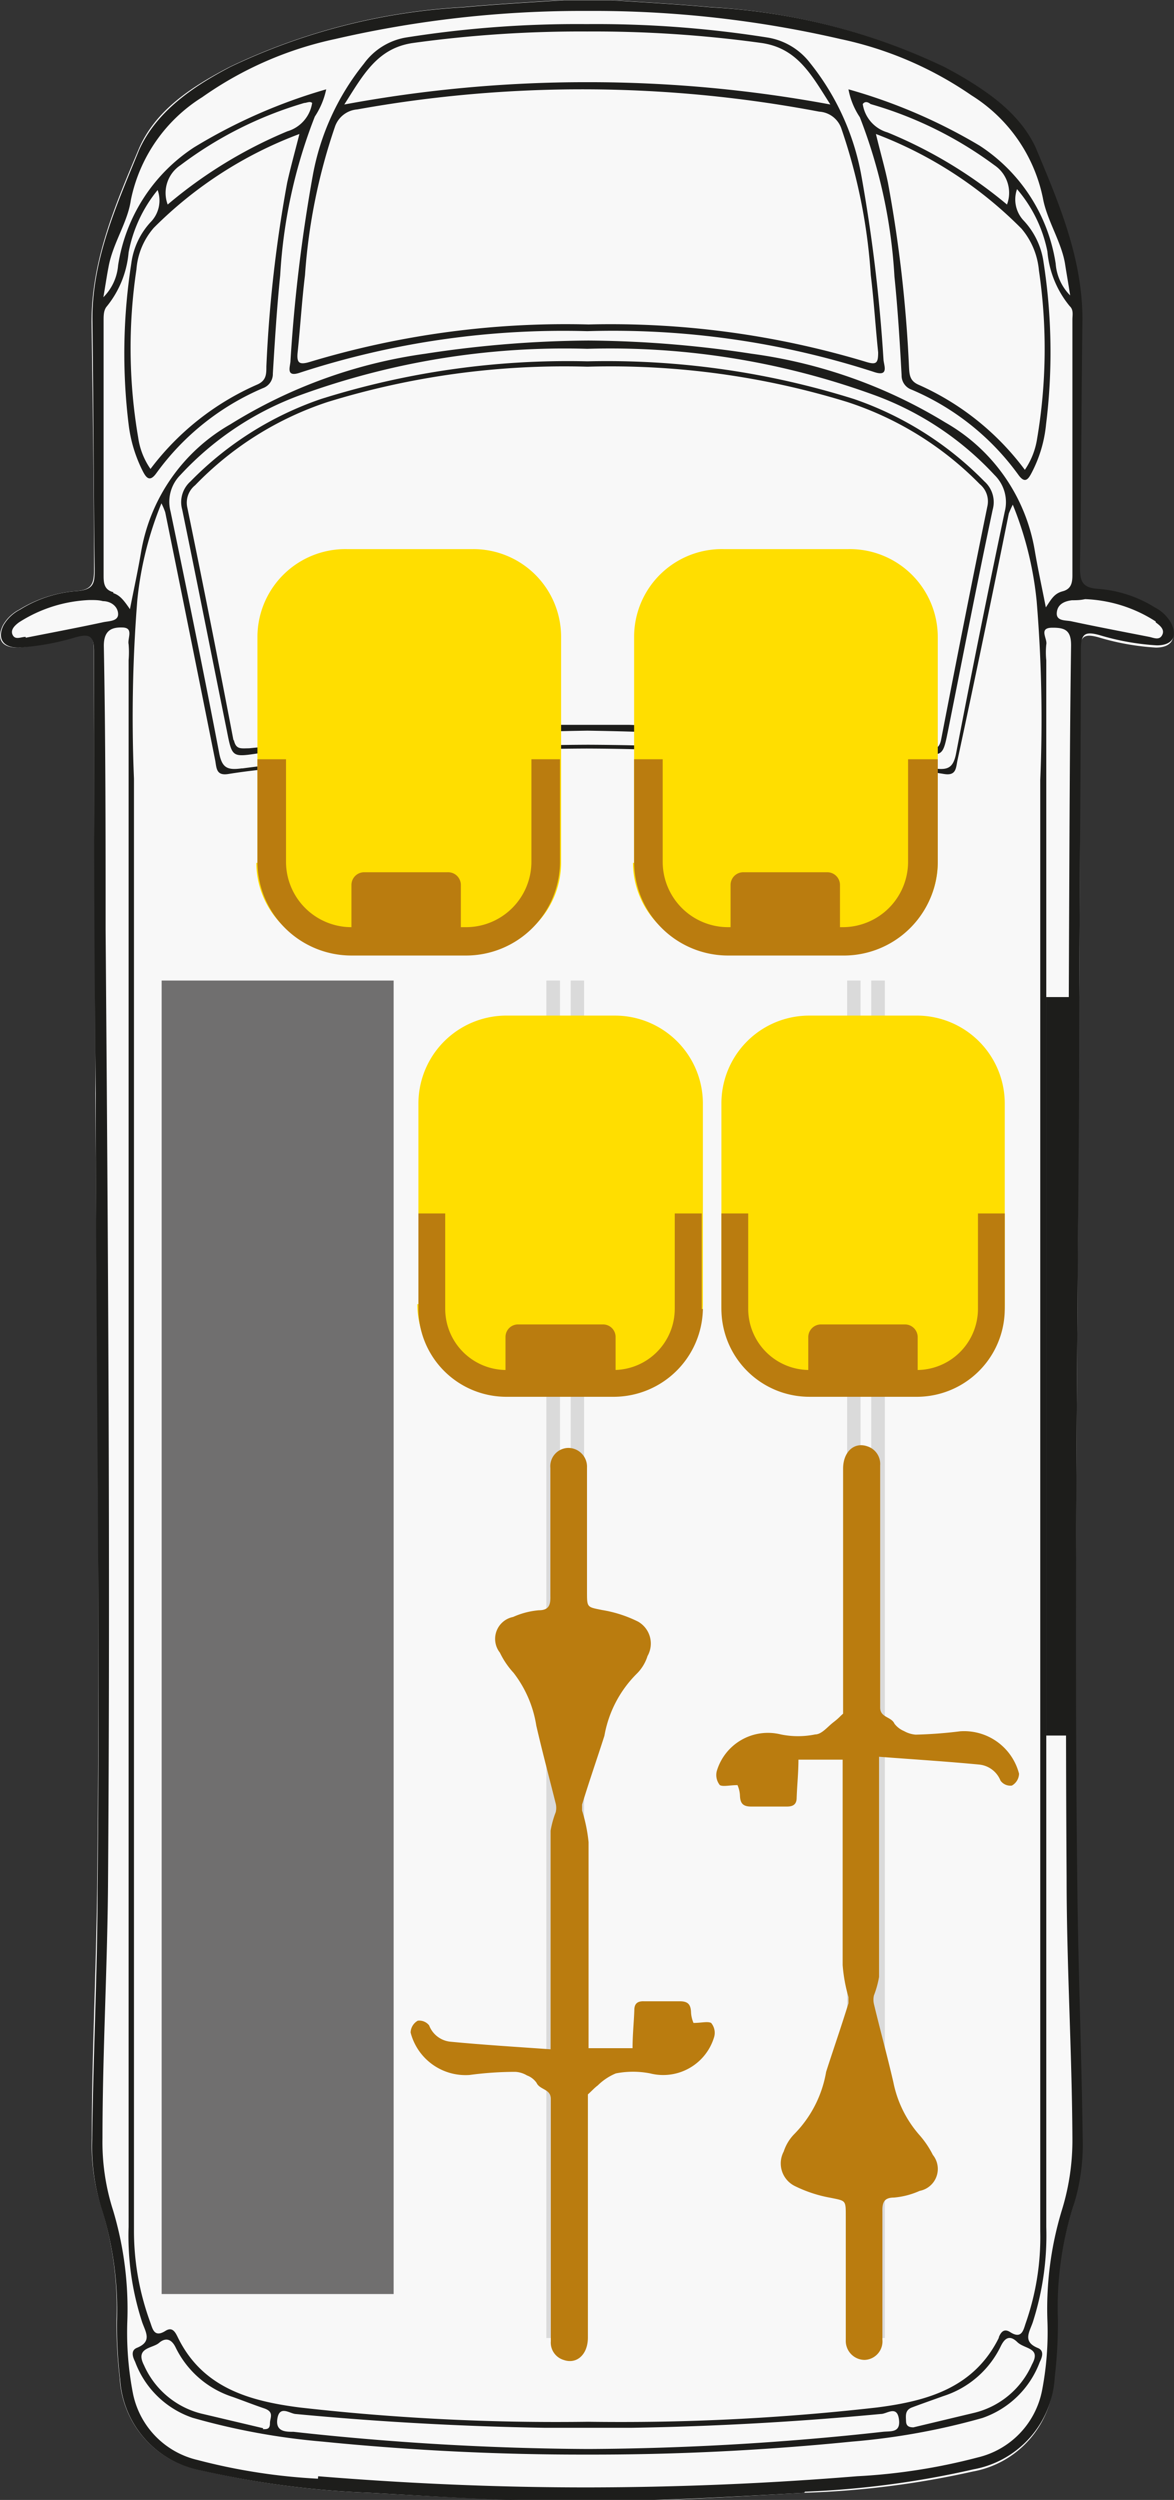
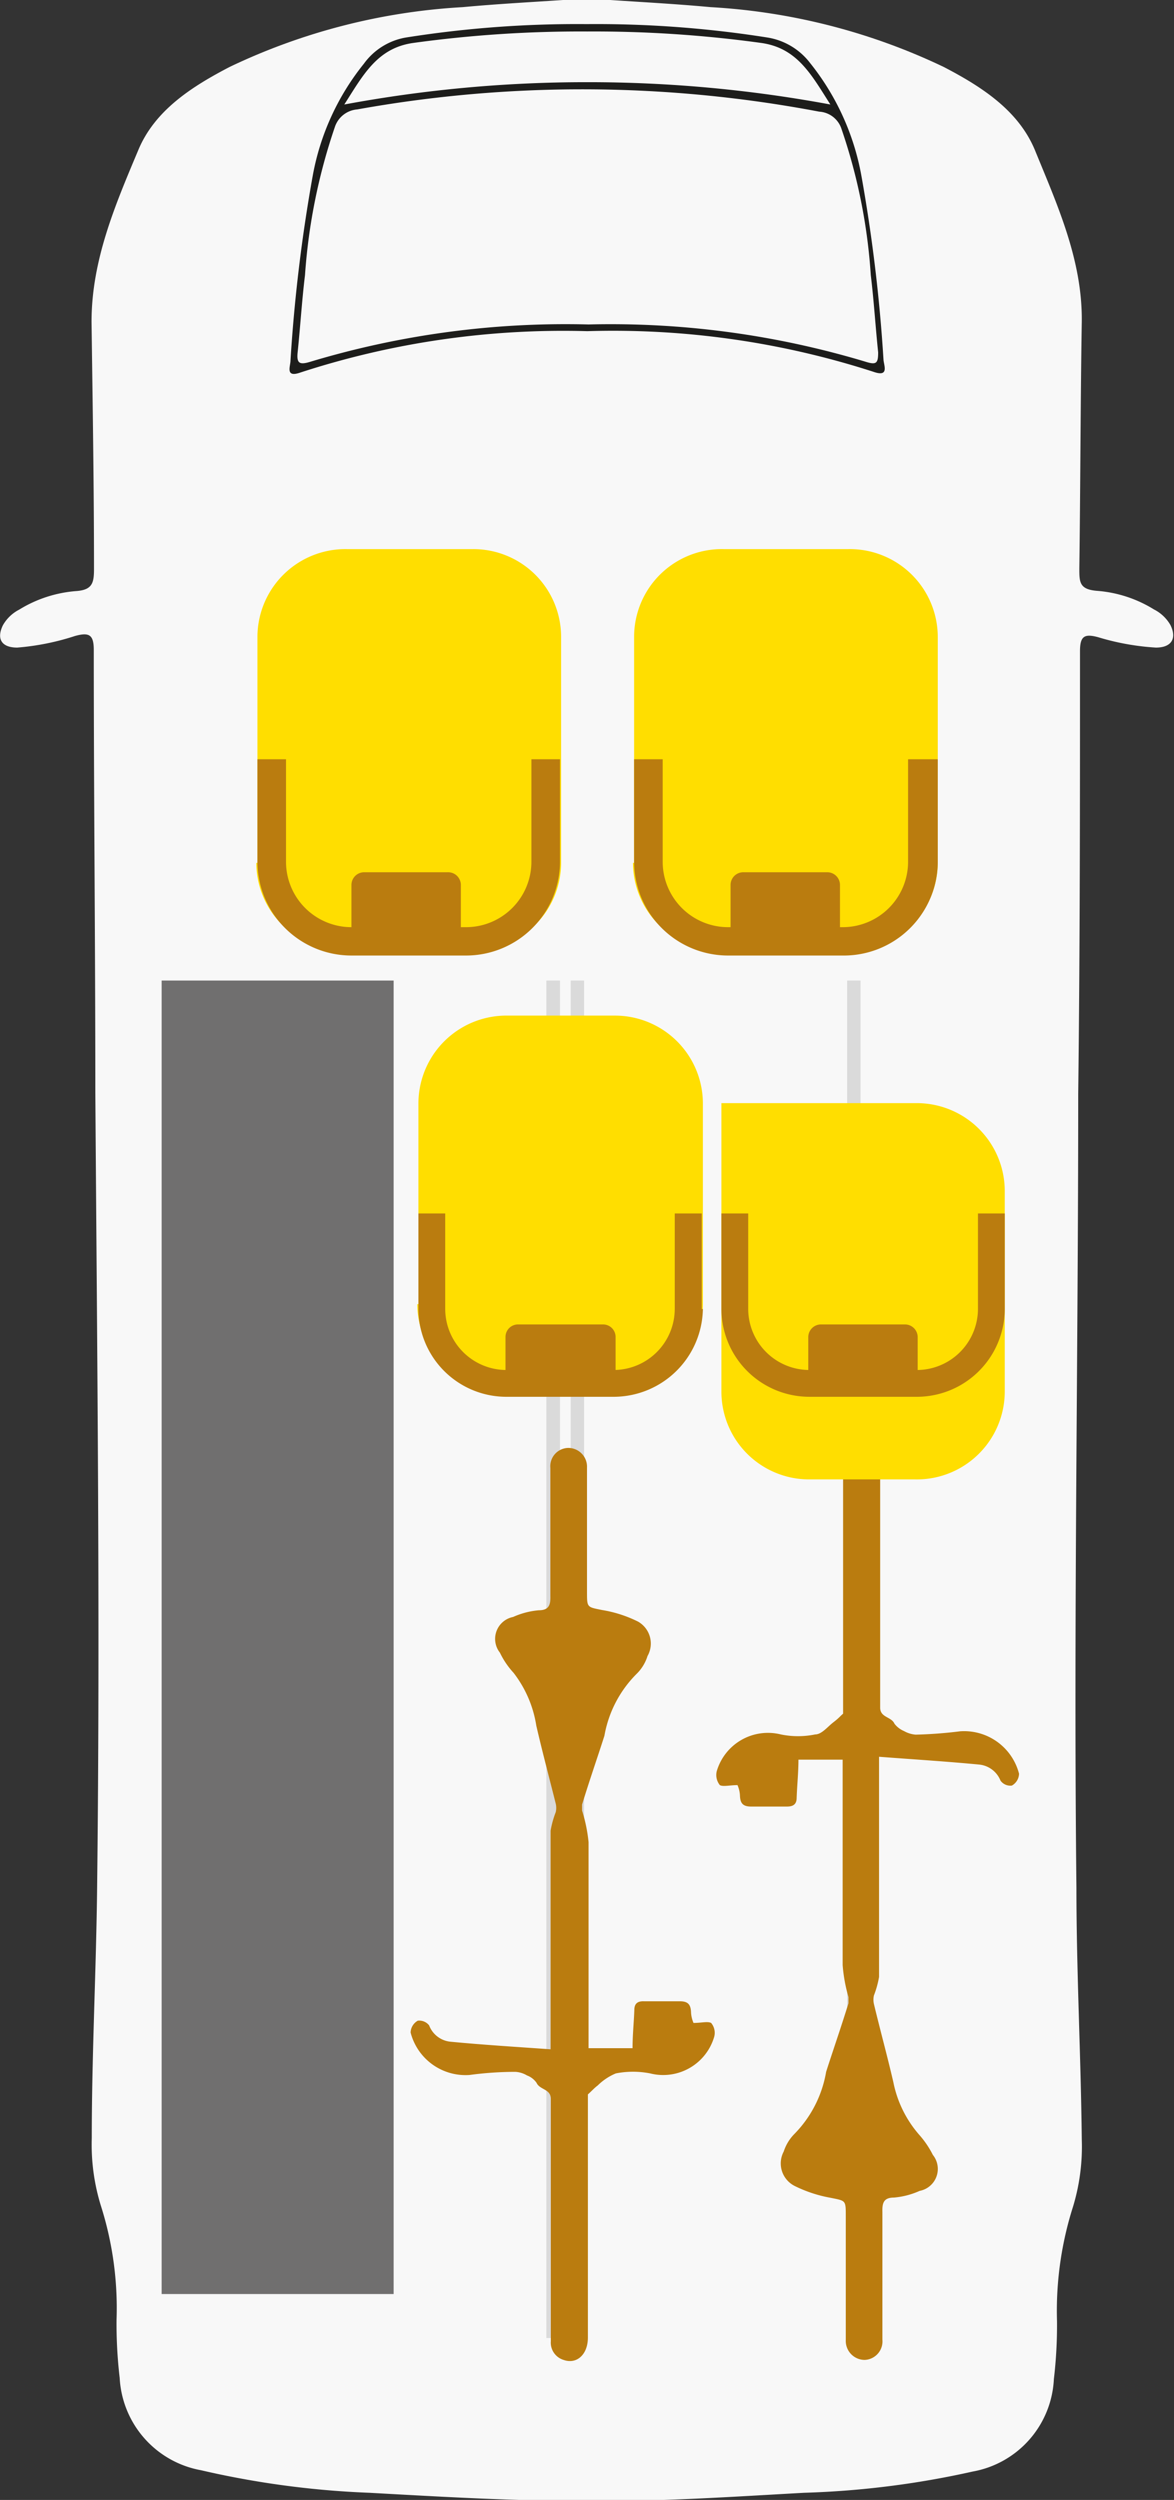
<svg xmlns="http://www.w3.org/2000/svg" viewBox="0 0 52.58 111.95">
  <rect x="0" y="0" width="52.58" height="111.95" fill="#333333" stroke="none" />
  <defs>
    <style>.cls-1{fill:#f8f8f8;}.cls-2{fill:#dadada;}.cls-3{fill:#1d1d1b;}.cls-4{fill:#706f6f;}.cls-5{fill:#ffde00;}.cls-6{fill:#ba7c0f;}</style>
  </defs>
  <g id="Ebene_2" data-name="Ebene 2">
    <g id="tlo">
      <path class="cls-1" d="M51.77,29a11.18,11.18,0,0,1-2.57-.46c-.62-.17-.83-.07-.83.62,0,6.61,0,13.22-.08,19.83,0,11.85-.21,23.7-.08,35.55,0,3.75.2,7.51.24,11.27a9.27,9.27,0,0,1-.39,3,15.39,15.39,0,0,0-.72,5.13,20.59,20.59,0,0,1-.14,2.6,4.42,4.42,0,0,1-3.64,4.14,39.89,39.89,0,0,1-7.54.95c-3.24.18-6.49.4-9.74.37h0c-3.25,0-6.5-.19-9.74-.37A40.09,40.09,0,0,1,9,110.62a4.44,4.44,0,0,1-3.64-4.14,20.59,20.59,0,0,1-.14-2.6,15.13,15.13,0,0,0-.71-5.13,9.28,9.28,0,0,1-.4-3c0-3.76.2-7.52.24-11.27.14-11.85,0-23.7-.08-35.55,0-6.61-.07-13.22-.07-19.83,0-.69-.22-.79-.84-.62A11.18,11.18,0,0,1,.77,29c-.69,0-.94-.38-.64-1a1.76,1.76,0,0,1,.73-.7,5.69,5.69,0,0,1,2.54-.83c.75-.05.81-.38.81-1,0-3.68-.06-7.37-.11-11.06,0-2.76,1.06-5.23,2.09-7.68C6.93,4.94,8.59,3.88,10.28,3A27.79,27.79,0,0,1,20.72.32c1.5-.14,3-.22,4.5-.32h2.11c1.5.1,3,.18,4.5.32A27.84,27.84,0,0,1,42.27,3c1.69.88,3.34,1.94,4.08,3.72,1,2.45,2.13,4.92,2.1,7.68-.06,3.69-.06,7.38-.11,11.06,0,.61,0,.94.81,1a5.65,5.65,0,0,1,2.53.83,1.78,1.78,0,0,1,.74.7C52.72,28.6,52.46,29,51.77,29Z" />
    </g>
    <g id="Layer_1" data-name="Layer 1">
-       <polygon class="cls-2" points="39.02 104.7 39.02 43.91 39.63 43.91 39.63 104.7 39.02 104.7 39.02 104.7" />
      <polygon class="cls-2" points="37.94 104.7 37.94 43.91 38.54 43.91 38.54 104.7 37.94 104.7 37.94 104.7" />
      <polygon class="cls-2" points="25.56 104.7 25.56 43.91 26.16 43.91 26.16 104.7 25.56 104.7 25.56 104.7" />
      <polygon class="cls-2" points="24.47 104.7 24.47 43.91 25.08 43.91 25.08 104.7 24.47 104.7 24.47 104.7" />
-       <path class="cls-3" d="M36.05,111.58a40.83,40.83,0,0,0,7.55-1,4.44,4.44,0,0,0,3.64-4.14,20.59,20.59,0,0,0,.14-2.6,14.89,14.89,0,0,1,.72-5.13,9.27,9.27,0,0,0,.39-3c-.05-3.76-.2-7.52-.24-11.27-.14-11.85,0-23.7.08-35.55,0-6.61.07-13.22.08-19.83,0-.7.21-.79.83-.62a11.18,11.18,0,0,0,2.57.46c.69,0,.94-.39.64-1a1.76,1.76,0,0,0-.73-.7,5.57,5.57,0,0,0-2.54-.83c-.75-.05-.81-.38-.81-1,.06-3.69.06-7.37.11-11.06,0-2.76-1.06-5.23-2.09-7.69C45.65,5,44,3.89,42.3,3A27.6,27.6,0,0,0,31.86.33c-1.49-.14-3-.22-4.5-.32H25.25c-1.5.1-3,.18-4.5.32A27.65,27.65,0,0,0,10.31,3C8.62,3.89,7,5,6.23,6.72c-1,2.46-2.13,4.93-2.09,7.69.05,3.69.05,7.37.1,11.06,0,.61,0,.94-.81,1a5.53,5.53,0,0,0-2.53.83,1.78,1.78,0,0,0-.74.7c-.3.61,0,1,.65,1a11.18,11.18,0,0,0,2.57-.46c.62-.17.83-.08.83.62,0,6.61,0,13.22.08,19.83,0,11.85.21,23.7.08,35.55,0,3.75-.2,7.51-.24,11.27a9.27,9.27,0,0,0,.39,3,15.14,15.14,0,0,1,.72,5.13,20.59,20.59,0,0,0,.14,2.6A4.43,4.43,0,0,0,9,110.63a40.72,40.72,0,0,0,7.54,1c3.25.18,6.49.4,9.74.37h0c3.25,0,6.5-.19,9.74-.37ZM51.76,27.87c.19.14.42.32.29.57s-.38.12-.58.08c-1.17-.23-2.33-.45-3.5-.7-.25-.05-.67,0-.64-.38s.34-.52.68-.56c.18,0,.36,0,.59-.05a6.25,6.25,0,0,1,3.16,1Zm-7,76.77c-1.11,2.29-3.22,2.88-5.48,3.17a101.53,101.53,0,0,1-12.93.64h0a101.62,101.62,0,0,1-12.93-.64c-2.25-.29-4.37-.88-5.47-3.17-.11-.22-.24-.45-.54-.26-.52.33-.58-.12-.69-.41A11.89,11.89,0,0,1,6,99.87q0-32.48,0-65a66.26,66.26,0,0,1,.15-8,15.53,15.53,0,0,1,1.08-4.33,3.07,3.07,0,0,1,.17.4q1.13,5.56,2.24,11.12c.06.35.05.69.59.6,1.67-.27,3.37-.35,5.05-.52a106.37,106.37,0,0,1,11-.62h0a106.4,106.4,0,0,1,11,.62c1.68.17,3.37.25,5,.52.54.09.53-.25.6-.6Q44.06,28.57,45.18,23a4.2,4.2,0,0,1,.18-.4,15.5,15.5,0,0,1,1.07,4.33,64.26,64.26,0,0,1,.16,8q0,32.48,0,65a11.66,11.66,0,0,1-.65,4.1c-.1.29-.17.74-.69.41-.29-.19-.43,0-.53.26Zm-32.34,3.69c.09-.63.54-.26.8-.23q5.58.53,11.18.62l1.94,0h0l1.94,0c3.74-.06,7.46-.27,11.18-.62.26,0,.71-.4.8.23s-.37.53-.72.57a125.4,125.4,0,0,1-13.2.77h0a125.37,125.37,0,0,1-13.19-.77c-.35,0-.81,0-.73-.57Zm-.63.41L9,108.08a3.83,3.83,0,0,1-2.55-2.16c-.41-.8.38-.75.67-1s.56-.19.75.21a4.31,4.31,0,0,0,2.56,2.21c.47.17.93.35,1.4.51s.26.42.26.67-.12.27-.32.26Zm28.79-.26c0-.25-.08-.54.26-.67s.94-.34,1.41-.51a4.31,4.31,0,0,0,2.56-2.21c.19-.4.41-.54.75-.21s1.08.24.66,1a3.81,3.81,0,0,1-2.55,2.16l-2.76.66c-.2,0-.32-.06-.33-.26ZM10.82,34.41c-.61.08-.87,0-1-.67-.69-3.61-1.43-7.22-2.18-10.83a1.7,1.7,0,0,1,.44-1.64,13.74,13.74,0,0,1,5.35-3.57A34.62,34.62,0,0,1,26.3,15.62h0A34.55,34.55,0,0,1,39.18,17.7a13.77,13.77,0,0,1,5.36,3.57A1.7,1.7,0,0,1,45,22.91q-1.14,5.41-2.18,10.83c-.13.68-.4.75-1,.67a123.61,123.61,0,0,0-15.48-1.06h0a123.61,123.61,0,0,0-15.48,1.06ZM5.08,26.52c-.39-.1-.44-.37-.44-.72,0-3.82,0-7.63,0-11.45,0-.21,0-.43.12-.6a4.44,4.44,0,0,0,1-2.45A6.22,6.22,0,0,1,7.06,8.51,1.38,1.38,0,0,1,6.79,9.9a3.36,3.36,0,0,0-.91,1.9A26.21,26.21,0,0,0,5.76,19a6.29,6.29,0,0,0,.64,2.11c.16.31.32.48.61.07a11.39,11.39,0,0,1,4.77-3.8.67.67,0,0,0,.44-.65c.09-1.48.18-2.95.33-4.41A23,23,0,0,1,14.1,5.22,3.51,3.51,0,0,0,14.61,4a24.24,24.24,0,0,0-5.92,2.6,7.7,7.7,0,0,0-3.4,5.28,2.28,2.28,0,0,1-.66,1.43c.1-.58.16-1,.23-1.35.19-1.07.86-2,1-3a7.1,7.1,0,0,1,3.2-4.61A16.17,16.17,0,0,1,15,1.75,49.08,49.08,0,0,1,26.3.49h0A49.1,49.1,0,0,1,37.65,1.75a16.25,16.25,0,0,1,5.86,2.52,7.1,7.1,0,0,1,3.2,4.61c.18,1,.86,2,1,3,.06.38.13.77.22,1.35a2.26,2.26,0,0,1-.65-1.43,7.68,7.68,0,0,0-3.41-5.28A24.34,24.34,0,0,0,38,4a3.34,3.34,0,0,0,.51,1.25,23.28,23.28,0,0,1,1.55,7.14c.15,1.46.24,2.93.32,4.41a.67.67,0,0,0,.45.65,11.39,11.39,0,0,1,4.77,3.8c.29.41.44.24.6-.07A5.87,5.87,0,0,0,46.85,19a26.21,26.21,0,0,0-.11-7.24,3.42,3.42,0,0,0-.91-1.9,1.38,1.38,0,0,1-.28-1.39,6.12,6.12,0,0,1,1.36,2.79,4.44,4.44,0,0,0,1,2.45c.18.17.12.39.12.6,0,3.82,0,7.63,0,11.45,0,.35-.06.62-.44.72s-.51.36-.75.72c-.18-.92-.36-1.74-.5-2.57a8.15,8.15,0,0,0-4-5.71,22.37,22.37,0,0,0-8.68-3.08,50.14,50.14,0,0,0-7.31-.59h0a49.89,49.89,0,0,0-7.3.59A22.32,22.32,0,0,0,10.32,19a8.15,8.15,0,0,0-4,5.71c-.14.83-.32,1.65-.5,2.57-.25-.36-.43-.62-.75-.72ZM7.51,9.16A1.49,1.49,0,0,1,8.08,7.4a17.26,17.26,0,0,1,5.55-2.79c.11,0,.25-.09.35,0a1.57,1.57,0,0,1-1.11,1.27A20.48,20.48,0,0,0,7.51,9.16ZM13.41,6c-.21.83-.4,1.51-.55,2.19a59.77,59.77,0,0,0-.93,8.22c0,.35,0,.64-.43.82A12,12,0,0,0,6.74,21a3.25,3.25,0,0,1-.55-1.4,23.78,23.78,0,0,1-.08-7.53,3.2,3.2,0,0,1,.78-1.87A18.23,18.23,0,0,1,13.41,6Zm26.34-.07a1.56,1.56,0,0,1-1.11-1.27c.1-.14.24-.09.35,0A17.36,17.36,0,0,1,44.54,7.4a1.49,1.49,0,0,1,.56,1.76,20.42,20.42,0,0,0-5.35-3.23Zm6,4.31a3.34,3.34,0,0,1,.78,1.87,24.07,24.07,0,0,1-.08,7.53,3.38,3.38,0,0,1-.55,1.4,12,12,0,0,0-4.76-3.81c-.41-.18-.41-.47-.43-.82a59.79,59.79,0,0,0-.94-8.22c-.14-.68-.34-1.36-.54-2.19a18.31,18.31,0,0,1,6.52,4.24ZM1.15,28.52c-.21,0-.46.15-.58-.08s.09-.43.28-.57a6.31,6.31,0,0,1,3.16-1c.23,0,.42,0,.6.05.34,0,.66.22.68.56s-.4.33-.65.38c-1.16.25-2.33.47-3.49.7ZM14.24,111a26.63,26.63,0,0,1-5.4-.84,3.84,3.84,0,0,1-2.89-3,14.32,14.32,0,0,1-.25-3.14A15.42,15.42,0,0,0,5.07,99a10,10,0,0,1-.48-3.26c0-3.89.23-7.79.25-11.67.1-14.14,0-28.28-.11-42.43,0-4.24,0-8.48-.08-12.72,0-.69.35-.84.85-.82s.2.49.26.75a4.24,4.24,0,0,1,0,.71q0,35.09,0,70.16A12.43,12.43,0,0,0,6.37,104c.16.45.45.86-.24,1.14-.29.12-.18.42-.08.62a4.18,4.18,0,0,0,2.57,2.51,30.62,30.62,0,0,0,5.84,1.07,117.17,117.17,0,0,0,11.84.58h0a116.89,116.89,0,0,0,11.84-.58A30.73,30.73,0,0,0,44,108.28a4.2,4.2,0,0,0,2.57-2.51c.1-.2.21-.5-.08-.62-.69-.28-.4-.69-.24-1.14a12.68,12.68,0,0,0,.61-4.28q0-35.08,0-70.16a3.37,3.37,0,0,1,0-.71c.06-.26-.36-.74.25-.75s.87.13.86.82c-.06,4.24-.07,8.48-.09,12.72-.05,14.15-.2,28.29-.11,42.43,0,3.88.24,7.78.26,11.67A10.6,10.6,0,0,1,47.55,99a15.15,15.15,0,0,0-.64,4.91,13.73,13.73,0,0,1-.24,3.14,3.84,3.84,0,0,1-2.89,3,26.63,26.63,0,0,1-5.4.84q-6,.49-12.07.5h0c-4,0-8-.17-12.06-.5Z" />
      <path class="cls-3" d="M26.3,14.83h0a37.92,37.92,0,0,1,12.82,1.82c.71.25.47-.28.45-.53a72,72,0,0,0-1-8.3,11.26,11.26,0,0,0-2.29-5,3,3,0,0,0-1.91-1.14,49.08,49.08,0,0,0-8.1-.6h0a49,49,0,0,0-8.09.6A2.93,2.93,0,0,0,16.3,2.85a11.16,11.16,0,0,0-2.29,5,72,72,0,0,0-1,8.3c0,.25-.25.78.45.53A38,38,0,0,1,26.3,14.83ZM18.53,1.92a54.81,54.81,0,0,1,7.77-.51h0a54.81,54.81,0,0,1,7.77.51c1.64.22,2.27,1.43,3.12,2.76a59.39,59.39,0,0,0-10.89-1h0a59.29,59.29,0,0,0-10.88,1c.85-1.33,1.48-2.54,3.11-2.76Zm-5.2,13.86c.12-1.15.19-2.31.33-3.46A26,26,0,0,1,15,5.68a1.15,1.15,0,0,1,1-.78A56.94,56.94,0,0,1,26.3,4h0a57,57,0,0,1,10.39,1,1.12,1.12,0,0,1,1,.78A25.2,25.2,0,0,1,39,12.32c.14,1.15.21,2.31.33,3.46,0,.49-.08.57-.56.42a39.64,39.64,0,0,0-12.41-1.67h0A39.62,39.62,0,0,0,13.9,16.2c-.49.15-.62.07-.57-.42Z" />
-       <path class="cls-3" d="M26.3,32.72h0a138,138,0,0,1,14.65,1c1.29.14,1.27.18,1.51-1,.66-3.3,1.3-6.6,2-9.9a1.24,1.24,0,0,0-.37-1.26,15,15,0,0,0-5.84-3.69,36.88,36.88,0,0,0-11.89-1.69h-.1a36.84,36.84,0,0,0-11.89,1.69,14.94,14.94,0,0,0-5.84,3.69,1.24,1.24,0,0,0-.37,1.26c.68,3.3,1.33,6.6,2,9.9.24,1.23.23,1.19,1.51,1a138.34,138.34,0,0,1,14.65-1Zm-15.84.45q-1-5.24-2.07-10.44a1,1,0,0,1,.35-1A14.59,14.59,0,0,1,14.68,18a36,36,0,0,1,11.58-1.58h.1A36,36,0,0,1,37.94,18a14.66,14.66,0,0,1,5.94,3.68,1,1,0,0,1,.34,1q-1.06,5.2-2.07,10.44c-.09.46-.32.43-.67.39-4.42-.44-8.84-.89-13.29-1.05-.63,0-1.25,0-1.88,0h0c-.62,0-1.25,0-1.87,0-4.45.16-8.87.61-13.29,1.05-.36,0-.59.07-.68-.39Z" />
-       <polygon class="cls-3" points="46.86 77.72 46.86 44.65 48.02 44.65 48.02 77.72 46.86 77.72 46.86 77.72" />
      <polygon class="cls-4" points="7.24 102.73 7.24 43.91 17.63 43.91 17.63 102.73 7.24 102.73 7.24 102.73" />
      <path class="cls-5" d="M28.4,38.64V28.52a3.93,3.93,0,0,1,4-3.93H38a3.94,3.94,0,0,1,4,3.93V38.64a3.93,3.93,0,0,1-4,3.92H32.35a3.93,3.93,0,0,1-4-3.92Z" />
      <path class="cls-6" d="M32.72,41.51V39.63a.57.57,0,0,1,.58-.57h3.75a.57.57,0,0,1,.57.57v1.88a.57.57,0,0,1-.57.57H33.3a.57.57,0,0,1-.58-.57Z" />
      <path class="cls-6" d="M42,38.6V34H40.67V38.6a2.93,2.93,0,0,1-2.94,2.92H32.61a2.93,2.93,0,0,1-2.93-2.92V34H28.4V38.6a4.21,4.21,0,0,0,4.21,4.19h5.12A4.21,4.21,0,0,0,42,38.6Z" />
      <path class="cls-5" d="M11.53,38.64V28.52a3.94,3.94,0,0,1,4-3.93h5.65a3.93,3.93,0,0,1,3.95,3.93V38.64a3.93,3.93,0,0,1-3.95,3.92H15.48a3.93,3.93,0,0,1-4-3.92Z" />
      <path class="cls-6" d="M15.74,41.51V39.63a.57.57,0,0,1,.57-.57h3.75a.57.57,0,0,1,.58.57v1.88a.57.57,0,0,1-.58.57H16.31a.57.57,0,0,1-.57-.57Z" />
      <path class="cls-6" d="M25.08,38.6V34H23.8V38.6a2.93,2.93,0,0,1-2.93,2.92H15.75a2.93,2.93,0,0,1-2.94-2.92V34H11.53V38.6a4.21,4.21,0,0,0,4.22,4.19h5.12a4.21,4.21,0,0,0,4.21-4.19Z" />
      <path class="cls-5" d="M18.74,58.4v-9a3.94,3.94,0,0,1,4-3.92h4.79a3.94,3.94,0,0,1,3.95,3.92v9a3.94,3.94,0,0,1-3.95,3.93H22.69a3.94,3.94,0,0,1-4-3.93Z" />
      <path class="cls-6" d="M31.43,58.62V54.34H30.22v4.28a2.74,2.74,0,0,1-2.74,2.73H22.69a2.74,2.74,0,0,1-2.75-2.73V54.34h-1.2v4.28a3.94,3.94,0,0,0,4,3.93h4.79a4,4,0,0,0,3.95-3.93Z" />
      <path class="cls-6" d="M22.64,61.76V59.88a.56.56,0,0,1,.57-.57H27a.56.56,0,0,1,.57.57v1.88a.56.56,0,0,1-.57.57H23.21a.56.56,0,0,1-.57-.57Z" />
      <path class="cls-6" d="M37.76,78.8h-2c0,.58-.06,1.14-.08,1.71,0,.29-.16.39-.43.39-.54,0-1.08,0-1.61,0-.37,0-.49-.15-.5-.5a1.31,1.31,0,0,0-.11-.46c-.35,0-.64.08-.79,0a.72.72,0,0,1-.14-.62,2.39,2.39,0,0,1,2.87-1.65,3.82,3.82,0,0,0,1.54,0c.29,0,.55-.34.81-.54s.27-.24.44-.39V73.38c0-2.54,0-5.07,0-7.61,0-.76.5-1.21,1.09-1a.83.83,0,0,1,.57.85c0,1.82,0,3.64,0,5.46s0,3.59,0,5.39c0,.45.5.4.64.72a1.05,1.05,0,0,0,.43.33,1.26,1.26,0,0,0,.52.16A19.78,19.78,0,0,0,43,77.53a2.54,2.54,0,0,1,2.64,1.9.63.63,0,0,1-.32.53.54.54,0,0,1-.51-.22,1.15,1.15,0,0,0-.95-.72c-1.46-.14-2.92-.23-4.49-.35V81.3c0,1.89,0,3.77,0,5.66,0,.52,0,1.05,0,1.57a4.29,4.29,0,0,1-.23.83.87.87,0,0,0,0,.38c.28,1.17.6,2.33.87,3.5a5.09,5.09,0,0,0,1.16,2.36,4.2,4.2,0,0,1,.61.9,1,1,0,0,1-.59,1.61,3.56,3.56,0,0,1-1.15.3c-.47,0-.53.25-.52.64,0,1.91,0,3.81,0,5.72a.83.83,0,0,1-.8.91.85.85,0,0,1-.84-.88c0-.12,0-.24,0-.37V99.81c0-.19,0-.39,0-.58,0-.71,0-.67-.68-.81a6,6,0,0,1-1.61-.53,1.13,1.13,0,0,1-.49-1.54,2,2,0,0,1,.48-.79A5.21,5.21,0,0,0,37,92.78c.32-1,.67-2,1-3.07l0-.28A7.07,7.07,0,0,1,37.74,88c0-1.79,0-3.59,0-5.39,0-1.27,0-2.54,0-3.83Z" />
      <path class="cls-6" d="M26.33,91.72h2c0-.59.06-1.15.08-1.71,0-.3.16-.4.43-.39.54,0,1.08,0,1.61,0,.37,0,.49.15.5.51a1.38,1.38,0,0,0,.11.46c.35,0,.63-.08.79,0a.69.69,0,0,1,.14.61,2.38,2.38,0,0,1-2.87,1.65,4,4,0,0,0-1.54,0,2.55,2.55,0,0,0-.81.54c-.15.11-.27.25-.44.4v3.28c0,2.54,0,5.07,0,7.61,0,.76-.5,1.21-1.09,1a.81.81,0,0,1-.57-.84c0-1.82,0-3.64,0-5.46s0-3.59,0-5.39c0-.45-.5-.4-.64-.72a.91.91,0,0,0-.43-.33,1.13,1.13,0,0,0-.52-.16,15.46,15.46,0,0,0-2.05.14,2.54,2.54,0,0,1-2.64-1.9.63.63,0,0,1,.32-.53.56.56,0,0,1,.51.21,1.14,1.14,0,0,0,.95.73c1.46.14,2.92.23,4.49.34V89.21c0-1.88,0-3.77,0-5.65,0-.53,0-1,0-1.58a4.29,4.29,0,0,1,.23-.83.83.83,0,0,0,0-.38c-.29-1.16-.6-2.32-.87-3.49A5.17,5.17,0,0,0,23,74.91a3.66,3.66,0,0,1-.61-.9,1,1,0,0,1,.59-1.6,3.56,3.56,0,0,1,1.15-.3c.47,0,.53-.26.52-.64,0-1.91,0-3.82,0-5.73a.82.82,0,0,1,.8-.9.84.84,0,0,1,.84.88c0,.12,0,.24,0,.36v4.63c0,.19,0,.38,0,.57,0,.72,0,.68.68.82a5.62,5.62,0,0,1,1.61.52A1.13,1.13,0,0,1,29,74.16a1.91,1.91,0,0,1-.48.79,5.18,5.18,0,0,0-1.45,2.78c-.32,1-.67,2-1,3.08l0,.27a7.07,7.07,0,0,1,.29,1.41c0,1.8,0,3.59,0,5.39,0,1.27,0,2.54,0,3.84Z" />
-       <path class="cls-5" d="M32.31,58.4v-9a3.93,3.93,0,0,1,3.94-3.92H41a3.94,3.94,0,0,1,4,3.92v9a3.94,3.94,0,0,1-4,3.93H36.25a3.93,3.93,0,0,1-3.94-3.93Z" />
+       <path class="cls-5" d="M32.31,58.4v-9H41a3.94,3.94,0,0,1,4,3.92v9a3.94,3.94,0,0,1-4,3.93H36.25a3.93,3.93,0,0,1-3.94-3.93Z" />
      <path class="cls-6" d="M45,58.62V54.34h-1.2v4.28A2.74,2.74,0,0,1,41,61.35H36.25a2.74,2.74,0,0,1-2.74-2.73V54.34h-1.2v4.28a3.94,3.94,0,0,0,3.94,3.93H41a3.94,3.94,0,0,0,4-3.93Z" />
      <path class="cls-6" d="M36.2,61.76V59.88a.57.57,0,0,1,.57-.57h3.75a.57.57,0,0,1,.58.57v1.88a.57.57,0,0,1-.58.57H36.77a.57.57,0,0,1-.57-.57Z" />
    </g>
  </g>
</svg>